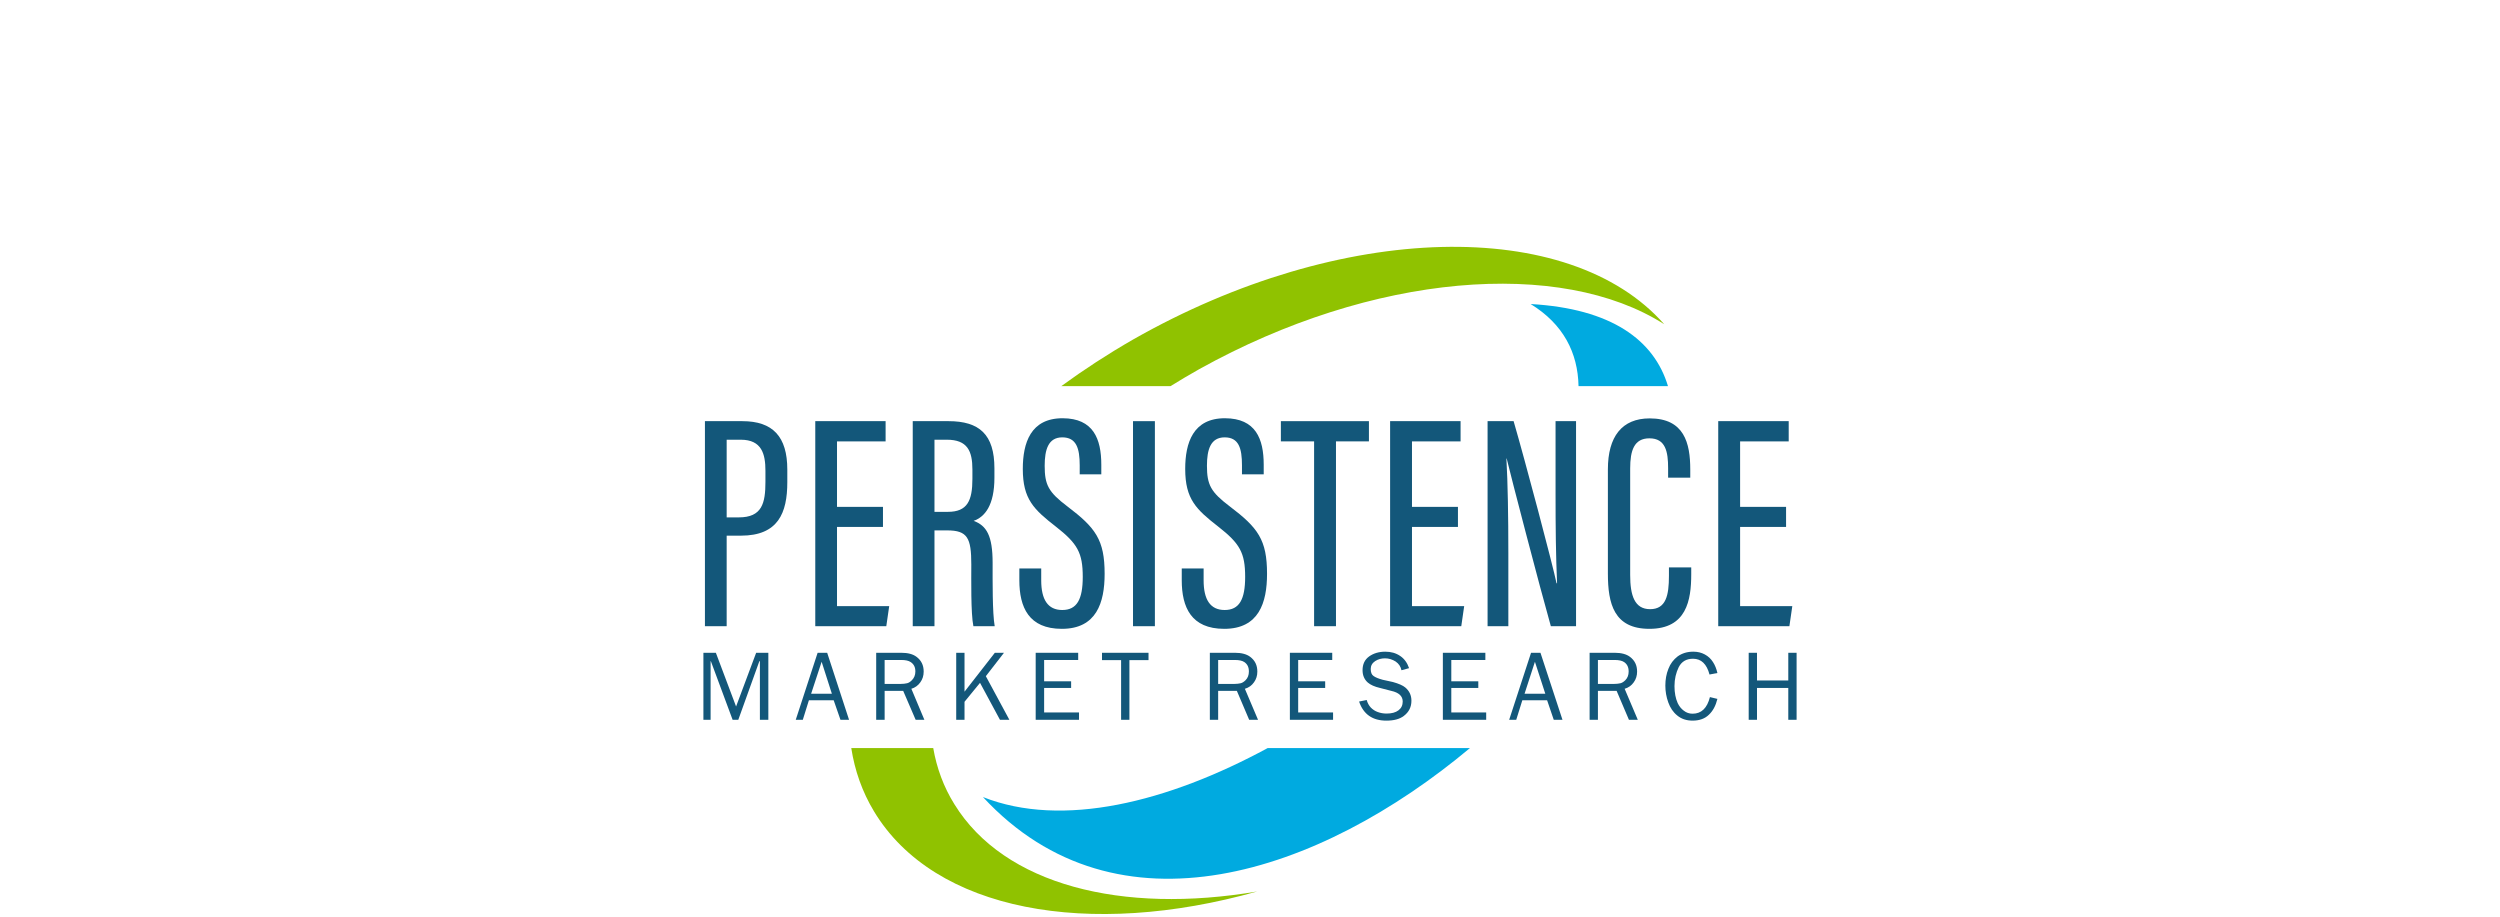
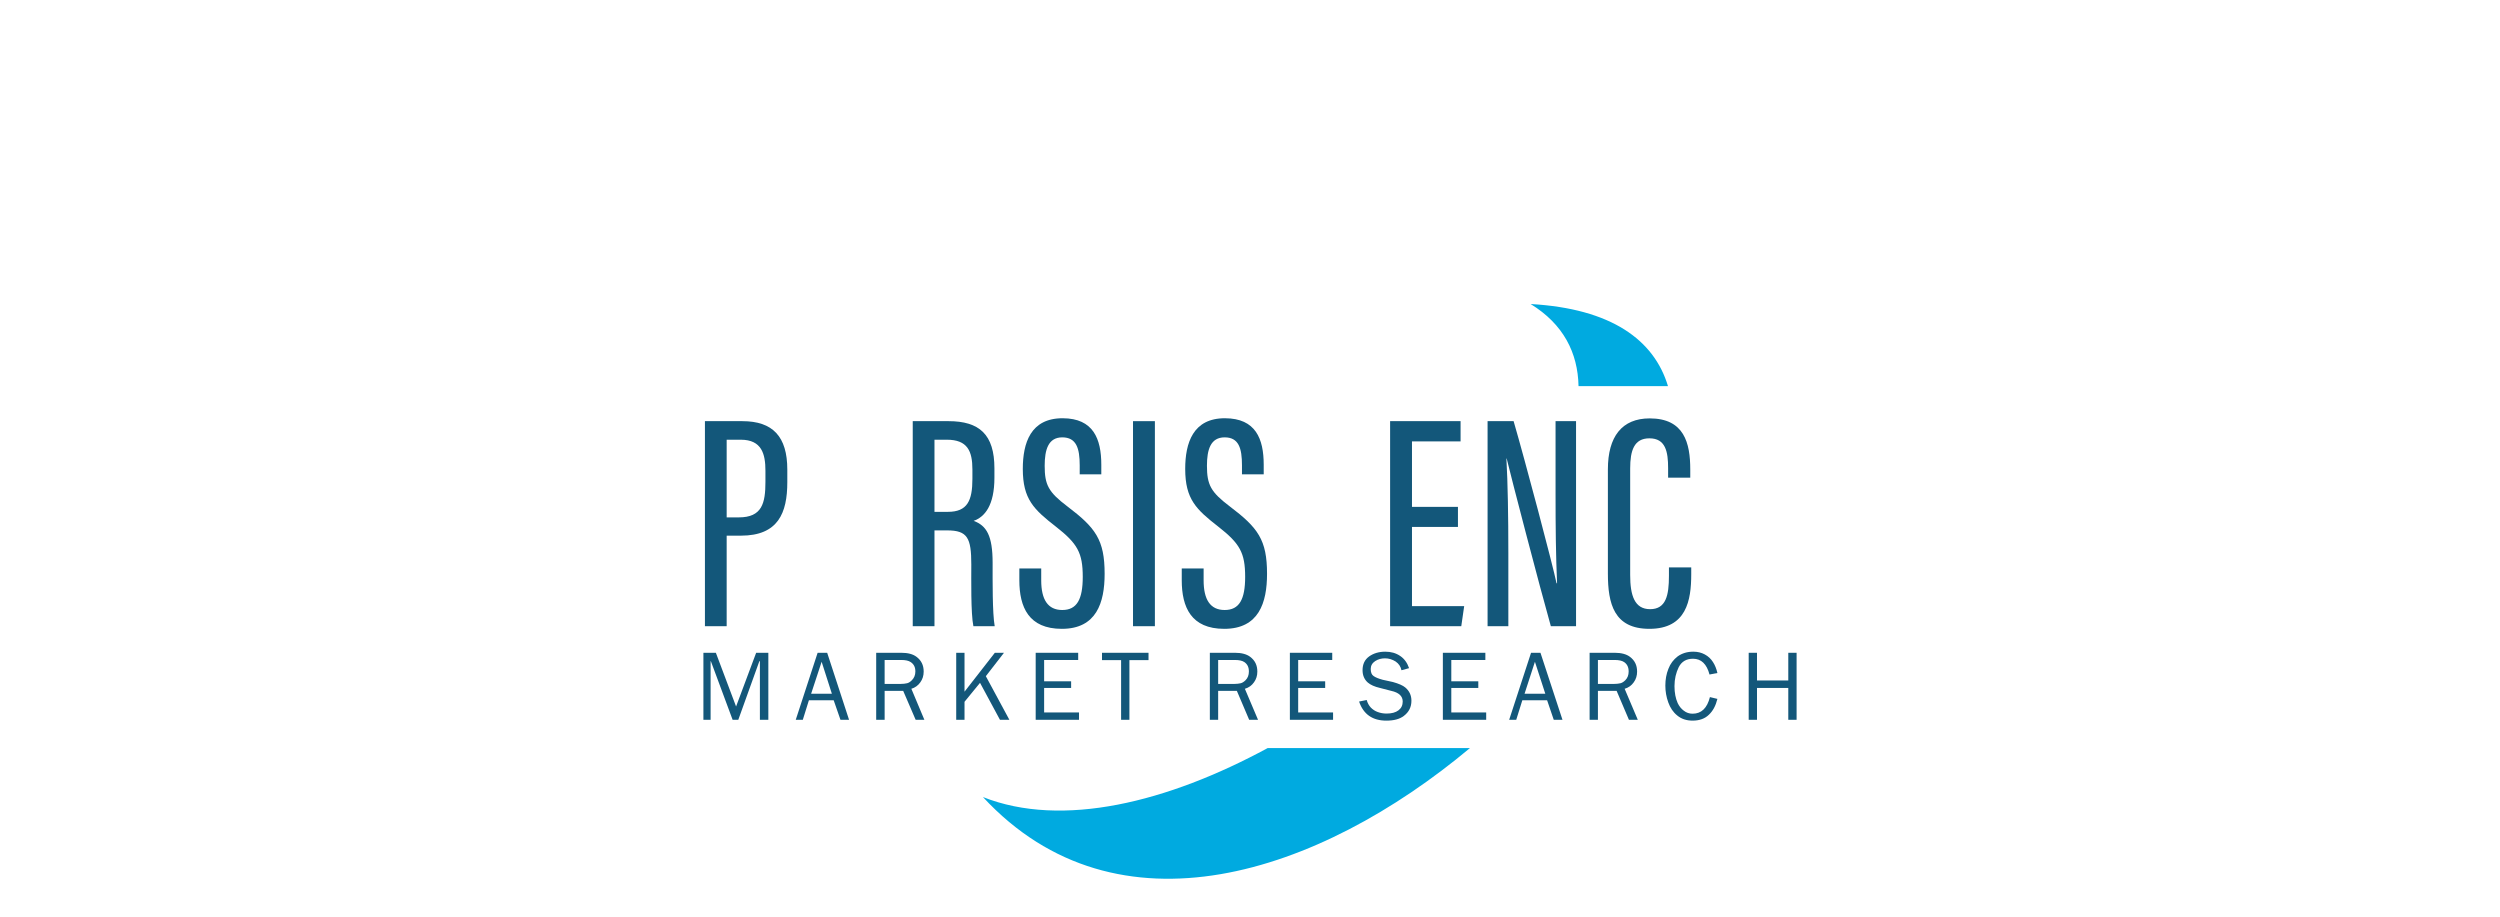
<svg xmlns="http://www.w3.org/2000/svg" xml:space="preserve" width="180px" height="66px" version="1.1" style="shape-rendering:geometricPrecision; text-rendering:geometricPrecision; image-rendering:optimizeQuality; fill-rule:evenodd; clip-rule:evenodd" viewBox="0 0 180 66.21">
  <defs>
    <style type="text/css">
   
    .fil0 {fill:none}
    .fil1 {fill:#00AAE0}
    .fil2 {fill:#90C200}
    .fil3 {fill:#13577A;fill-rule:nonzero}
   
  </style>
  </defs>
  <g id="Layer_x0020_1">
    <rect class="fil0" width="180" height="66.21" />
    <g id="_2200231055968">
      <path class="fil1" d="M70.71 57.57c9.71,10.48 24.3,5.56 35.18,-3.54l-14.61 0c-7.23,3.92 -14.84,5.81 -20.57,3.54zm49.48 -29.68l0 0c-1,-3.33 -4.08,-5.6 -9.92,-5.93 2.36,1.45 3.41,3.51 3.46,5.93l6.46 0z" />
-       <path class="fil2" d="M81.56 24.52c-1.83,1.05 -3.56,2.18 -5.19,3.37l7.89 0c0.68,-0.42 1.37,-0.83 2.08,-1.23 12.54,-6.97 26.11,-8.01 33.58,-3.24 -6.85,-7.78 -23.3,-7.47 -38.36,1.1zm-20.36 29.51l0 0c0.25,1.62 0.79,3.16 1.64,4.57 4.35,7.23 15.54,9.21 27.68,5.79 -9.75,1.66 -18.27,-0.46 -21.87,-6.3 -0.78,-1.25 -1.28,-2.62 -1.53,-4.06l-5.92 0z" />
      <polygon class="fil3" points="51.04,51.99 50.52,51.99 50.52,47.15 51.42,47.15 52.88,51.03 54.33,47.15 55.21,47.15 55.21,51.99 54.6,51.99 54.6,47.76 54.56,47.76 53.04,51.99 52.63,51.99 51.06,47.76 51.04,47.76 " />
      <path class="fil3" d="M60.42 51.99l-0.49 -1.41 -1.79 0 -0.44 1.41 -0.51 0 1.58 -4.84 0.69 0 1.58 4.84 -0.62 0zm-1.36 -4.19l0 0 -0.76 2.31 1.5 0 -0.74 -2.31z" />
      <path class="fil3" d="M65.85 51.99l-0.9 -2.09 -1.34 0 0 2.09 -0.61 0 0 -4.84 1.82 0c0.48,0 0.84,0.1 1.09,0.29 0.35,0.26 0.52,0.61 0.52,1.07 0,0.29 -0.08,0.55 -0.24,0.77 -0.16,0.23 -0.38,0.39 -0.65,0.47l0.94 2.24 -0.63 0zm-1.1 -2.59l0 0c0.19,0 0.35,-0.02 0.48,-0.05 0.13,-0.03 0.24,-0.11 0.35,-0.22 0.16,-0.16 0.25,-0.37 0.25,-0.63 0,-0.31 -0.11,-0.53 -0.34,-0.68 -0.15,-0.1 -0.37,-0.15 -0.67,-0.15l-1.21 0 0 1.73 1.14 0z" />
      <polygon class="fil3" points="71.94,51.99 70.5,49.32 69.38,50.69 69.38,51.99 68.78,51.99 68.78,47.15 69.38,47.15 69.38,49.96 71.57,47.15 72.23,47.15 70.92,48.84 72.62,51.99 " />
      <polygon class="fil3" points="77.65,51.99 74.52,51.99 74.52,47.15 77.59,47.15 77.59,47.67 75.13,47.67 75.13,49.21 77.08,49.21 77.08,49.69 75.13,49.69 75.13,51.46 77.65,51.46 " />
      <polygon class="fil3" points="80.69,51.99 80.69,47.68 79.31,47.68 79.31,47.15 82.67,47.15 82.67,47.68 81.29,47.68 81.29,51.99 " />
      <path class="fil3" d="M89.94 51.99l-0.89 -2.09 -1.35 0 0 2.09 -0.6 0 0 -4.84 1.82 0c0.47,0 0.84,0.1 1.09,0.29 0.35,0.26 0.52,0.61 0.52,1.07 0,0.29 -0.08,0.55 -0.24,0.77 -0.16,0.23 -0.38,0.39 -0.66,0.47l0.95 2.24 -0.64 0zm-1.09 -2.59l0 0c0.19,0 0.35,-0.02 0.48,-0.05 0.12,-0.03 0.24,-0.11 0.35,-0.22 0.16,-0.16 0.24,-0.37 0.24,-0.63 0,-0.31 -0.11,-0.53 -0.33,-0.68 -0.15,-0.1 -0.38,-0.15 -0.67,-0.15l-1.22 0 0 1.73 1.15 0z" />
      <polygon class="fil3" points="96,51.99 92.88,51.99 92.88,47.15 95.94,47.15 95.94,47.67 93.48,47.67 93.48,49.21 95.43,49.21 95.43,49.69 93.48,49.69 93.48,51.46 96,51.46 " />
      <path class="fil3" d="M98.43 50.56c0.06,0.22 0.16,0.4 0.3,0.55 0.14,0.14 0.3,0.25 0.5,0.32 0.19,0.07 0.4,0.11 0.63,0.11 0.38,0 0.66,-0.08 0.86,-0.23 0.21,-0.16 0.31,-0.37 0.31,-0.64 0,-0.39 -0.28,-0.65 -0.83,-0.77l-0.81 -0.21c-0.39,-0.09 -0.68,-0.22 -0.88,-0.39 -0.25,-0.22 -0.38,-0.52 -0.38,-0.89 0,-0.44 0.16,-0.77 0.48,-1 0.31,-0.22 0.7,-0.34 1.16,-0.34 0.42,0 0.77,0.1 1.08,0.31 0.3,0.2 0.51,0.5 0.64,0.88l-0.55 0.15c-0.05,-0.26 -0.19,-0.47 -0.42,-0.63 -0.24,-0.15 -0.49,-0.23 -0.77,-0.23 -0.26,0 -0.49,0.06 -0.71,0.2 -0.21,0.14 -0.32,0.33 -0.32,0.57 0,0.25 0.07,0.42 0.21,0.51 0.14,0.1 0.36,0.19 0.66,0.27l0.73 0.16c0.43,0.12 0.72,0.25 0.89,0.39 0.3,0.25 0.45,0.57 0.45,0.96 0,0.46 -0.18,0.82 -0.55,1.1 -0.3,0.23 -0.72,0.34 -1.26,0.34 -1,0 -1.66,-0.46 -1.97,-1.38l0.55 -0.11z" />
      <polygon class="fil3" points="107.06,51.99 103.93,51.99 103.93,47.15 107,47.15 107,47.67 104.54,47.67 104.54,49.21 106.49,49.21 106.49,49.69 104.54,49.69 104.54,51.46 107.06,51.46 " />
      <path class="fil3" d="M111.94 51.99l-0.48 -1.41 -1.79 0 -0.44 1.41 -0.51 0 1.58 -4.84 0.68 0 1.59 4.84 -0.63 0zm-1.36 -4.19l0 0 -0.75 2.31 1.5 0 -0.75 -2.31z" />
      <path class="fil3" d="M117.37 51.99l-0.89 -2.09 -1.35 0 0 2.09 -0.6 0 0 -4.84 1.82 0c0.47,0 0.84,0.1 1.09,0.29 0.35,0.26 0.52,0.61 0.52,1.07 0,0.29 -0.08,0.55 -0.24,0.77 -0.16,0.23 -0.38,0.39 -0.66,0.47l0.95 2.24 -0.64 0zm-1.09 -2.59l0 0c0.19,0 0.35,-0.02 0.48,-0.05 0.12,-0.03 0.24,-0.11 0.35,-0.22 0.16,-0.16 0.24,-0.37 0.24,-0.63 0,-0.31 -0.11,-0.53 -0.33,-0.68 -0.15,-0.1 -0.38,-0.15 -0.67,-0.15l-1.22 0 0 1.73 1.15 0z" />
      <path class="fil3" d="M123.76 50.48c-0.12,0.49 -0.32,0.87 -0.62,1.15 -0.29,0.28 -0.68,0.42 -1.17,0.42 -0.44,0 -0.81,-0.12 -1.11,-0.37 -0.3,-0.24 -0.51,-0.56 -0.65,-0.95 -0.14,-0.39 -0.21,-0.79 -0.21,-1.21 0,-0.43 0.07,-0.84 0.22,-1.21 0.14,-0.37 0.37,-0.67 0.67,-0.9 0.31,-0.22 0.68,-0.34 1.13,-0.34 0.32,0 0.59,0.07 0.83,0.2 0.24,0.13 0.44,0.31 0.59,0.55 0.15,0.23 0.25,0.49 0.32,0.79l-0.57 0.11c-0.2,-0.76 -0.6,-1.14 -1.19,-1.14 -0.48,0 -0.82,0.2 -1.03,0.6 -0.2,0.41 -0.31,0.86 -0.31,1.38 0,0.48 0.08,0.88 0.23,1.22 0.11,0.23 0.25,0.41 0.44,0.55 0.19,0.15 0.4,0.22 0.64,0.22 0.63,0 1.05,-0.4 1.25,-1.2l0.54 0.13z" />
      <polygon class="fil3" points="128.88,51.99 128.88,49.69 126.62,49.69 126.62,51.99 126.02,51.99 126.02,47.15 126.62,47.15 126.62,49.15 128.88,49.15 128.88,47.15 129.48,47.15 129.48,51.99 " />
      <path class="fil3" d="M50.63 30.42l2.7 0c2.2,0 3.25,1.11 3.25,3.5l0 0.91c0,2.22 -0.66,3.86 -3.35,3.86l-1.03 0 0 6.54 -1.57 0 0 -14.81zm1.57 6.95l0 0 0.88 0c1.68,0 1.92,-1.03 1.92,-2.57l0 -0.8c0,-1.2 -0.26,-2.24 -1.78,-2.24l-1.02 0 0 5.61z" />
-       <polygon class="fil3" points="63.49,38.06 60.17,38.06 60.17,43.78 63.94,43.78 63.73,45.23 58.6,45.23 58.6,30.42 63.68,30.42 63.68,31.88 60.17,31.88 60.17,36.61 63.49,36.61 " />
      <path class="fil3" d="M67.21 38.31l0 6.92 -1.57 0 0 -14.81 2.58 0c2.23,0 3.32,0.96 3.32,3.41l0 0.67c0,2.01 -0.7,2.84 -1.5,3.12 0.93,0.35 1.37,1.06 1.37,3.04 0,1.26 -0.02,3.63 0.15,4.57l-1.54 0c-0.19,-0.93 -0.15,-3.41 -0.15,-4.45 0,-1.92 -0.27,-2.47 -1.74,-2.47l-0.92 0zm0 -1.34l0 0 0.97 0c1.41,0 1.77,-0.81 1.77,-2.39l0 -0.66c0,-1.35 -0.36,-2.16 -1.85,-2.16l-0.89 0 0 5.21z" />
      <path class="fil3" d="M74.92 41.06l0 0.86c0,1.39 0.48,2.14 1.52,2.14 1.06,0 1.48,-0.77 1.48,-2.39 0,-1.74 -0.38,-2.41 -1.94,-3.63 -1.59,-1.24 -2.39,-1.98 -2.39,-4.17 0,-1.87 0.56,-3.67 2.89,-3.66 2.2,0.01 2.78,1.48 2.78,3.36l0 0.69 -1.56 0 0 -0.65c0,-1.23 -0.24,-2.02 -1.26,-2.02 -1.01,0 -1.27,0.89 -1.27,2.05 0,1.38 0.27,1.9 1.63,2.93 2.05,1.55 2.7,2.42 2.7,4.88 0,2.08 -0.59,3.97 -3.09,3.97 -2.39,0 -3.07,-1.56 -3.07,-3.51l0 -0.85 1.58 0z" />
      <polygon class="fil3" points="83.13,30.42 83.13,45.23 81.55,45.23 81.55,30.42 " />
      <path class="fil3" d="M86.65 41.06l0 0.86c0,1.39 0.48,2.14 1.52,2.14 1.06,0 1.48,-0.77 1.48,-2.39 0,-1.74 -0.38,-2.41 -1.94,-3.63 -1.59,-1.24 -2.39,-1.98 -2.39,-4.17 0,-1.87 0.56,-3.67 2.88,-3.66 2.21,0.01 2.79,1.48 2.79,3.36l0 0.69 -1.57 0 0 -0.65c0,-1.23 -0.23,-2.02 -1.25,-2.02 -1.02,0 -1.28,0.89 -1.28,2.05 0,1.38 0.28,1.9 1.64,2.93 2.05,1.55 2.7,2.42 2.7,4.88 0,2.08 -0.59,3.97 -3.09,3.97 -2.39,0 -3.07,-1.56 -3.07,-3.51l0 -0.85 1.58 0z" />
-       <polygon class="fil3" points="94.63,31.88 92.23,31.88 92.23,30.42 98.59,30.42 98.59,31.88 96.21,31.88 96.21,45.23 94.63,45.23 " />
      <polygon class="fil3" points="105.02,38.06 101.7,38.06 101.7,43.78 105.47,43.78 105.26,45.23 100.12,45.23 100.12,30.42 105.21,30.42 105.21,31.88 101.7,31.88 101.7,36.61 105.02,36.61 " />
      <path class="fil3" d="M107.16 45.23l0 -14.81 1.88 0c0.8,2.74 2.86,10.5 3.1,11.71l0.04 0c-0.09,-1.99 -0.11,-4.07 -0.11,-6.49l0 -5.22 1.48 0 0 14.81 -1.82 0c-0.79,-2.78 -2.91,-10.93 -3.19,-12.11l-0.02 0c0.1,1.78 0.14,4.15 0.14,6.82l0 5.29 -1.5 0z" />
      <path class="fil3" d="M121.87 40.98l0 0.5c0,1.88 -0.34,3.94 -3.02,3.94 -2.56,0 -3,-1.81 -3,-3.99l0 -7.53c0,-2.37 1.02,-3.68 3.02,-3.68 2.49,0 2.93,1.77 2.93,3.7l0 0.58 -1.6 0 0 -0.69c0,-1.18 -0.18,-2.15 -1.35,-2.15 -1.11,0 -1.39,0.88 -1.39,2.18l0 7.69c0,1.49 0.32,2.47 1.44,2.47 1.15,0 1.36,-1.01 1.36,-2.4l0 -0.62 1.61 0z" />
-       <polygon class="fil3" points="128.72,38.06 125.4,38.06 125.4,43.78 129.17,43.78 128.96,45.23 123.82,45.23 123.82,30.42 128.91,30.42 128.91,31.88 125.4,31.88 125.4,36.61 128.72,36.61 " />
    </g>
  </g>
</svg>